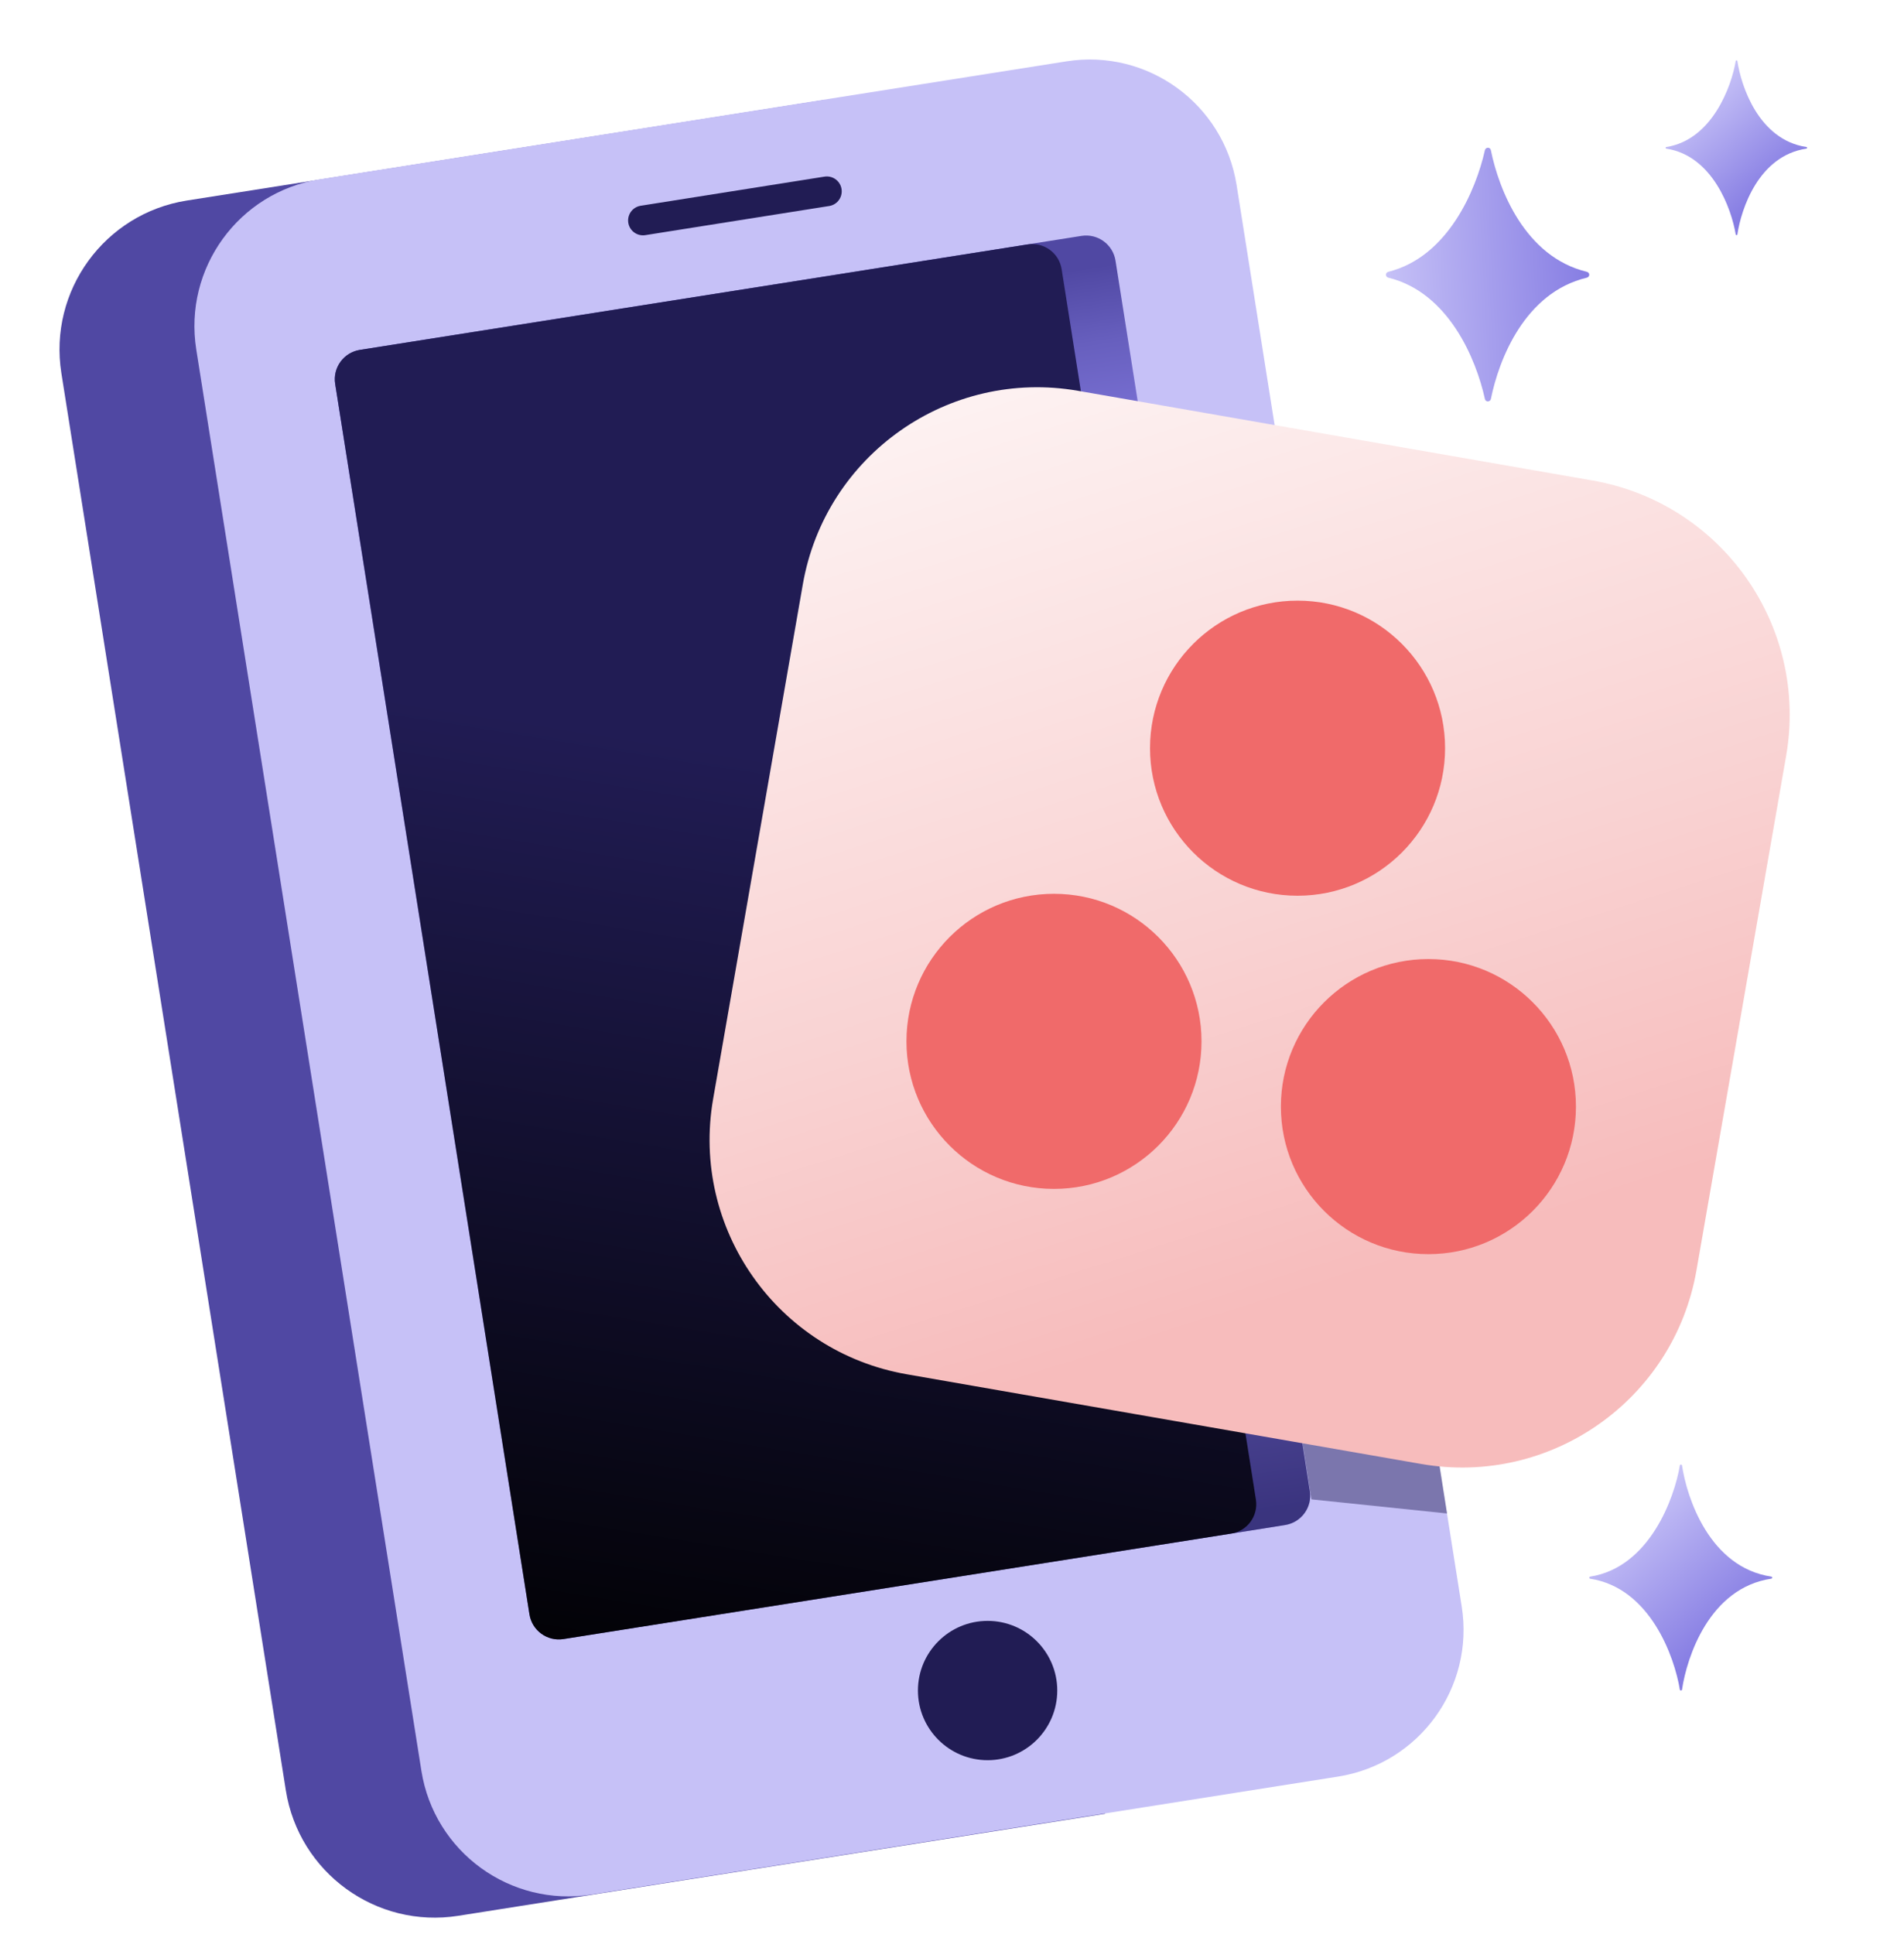
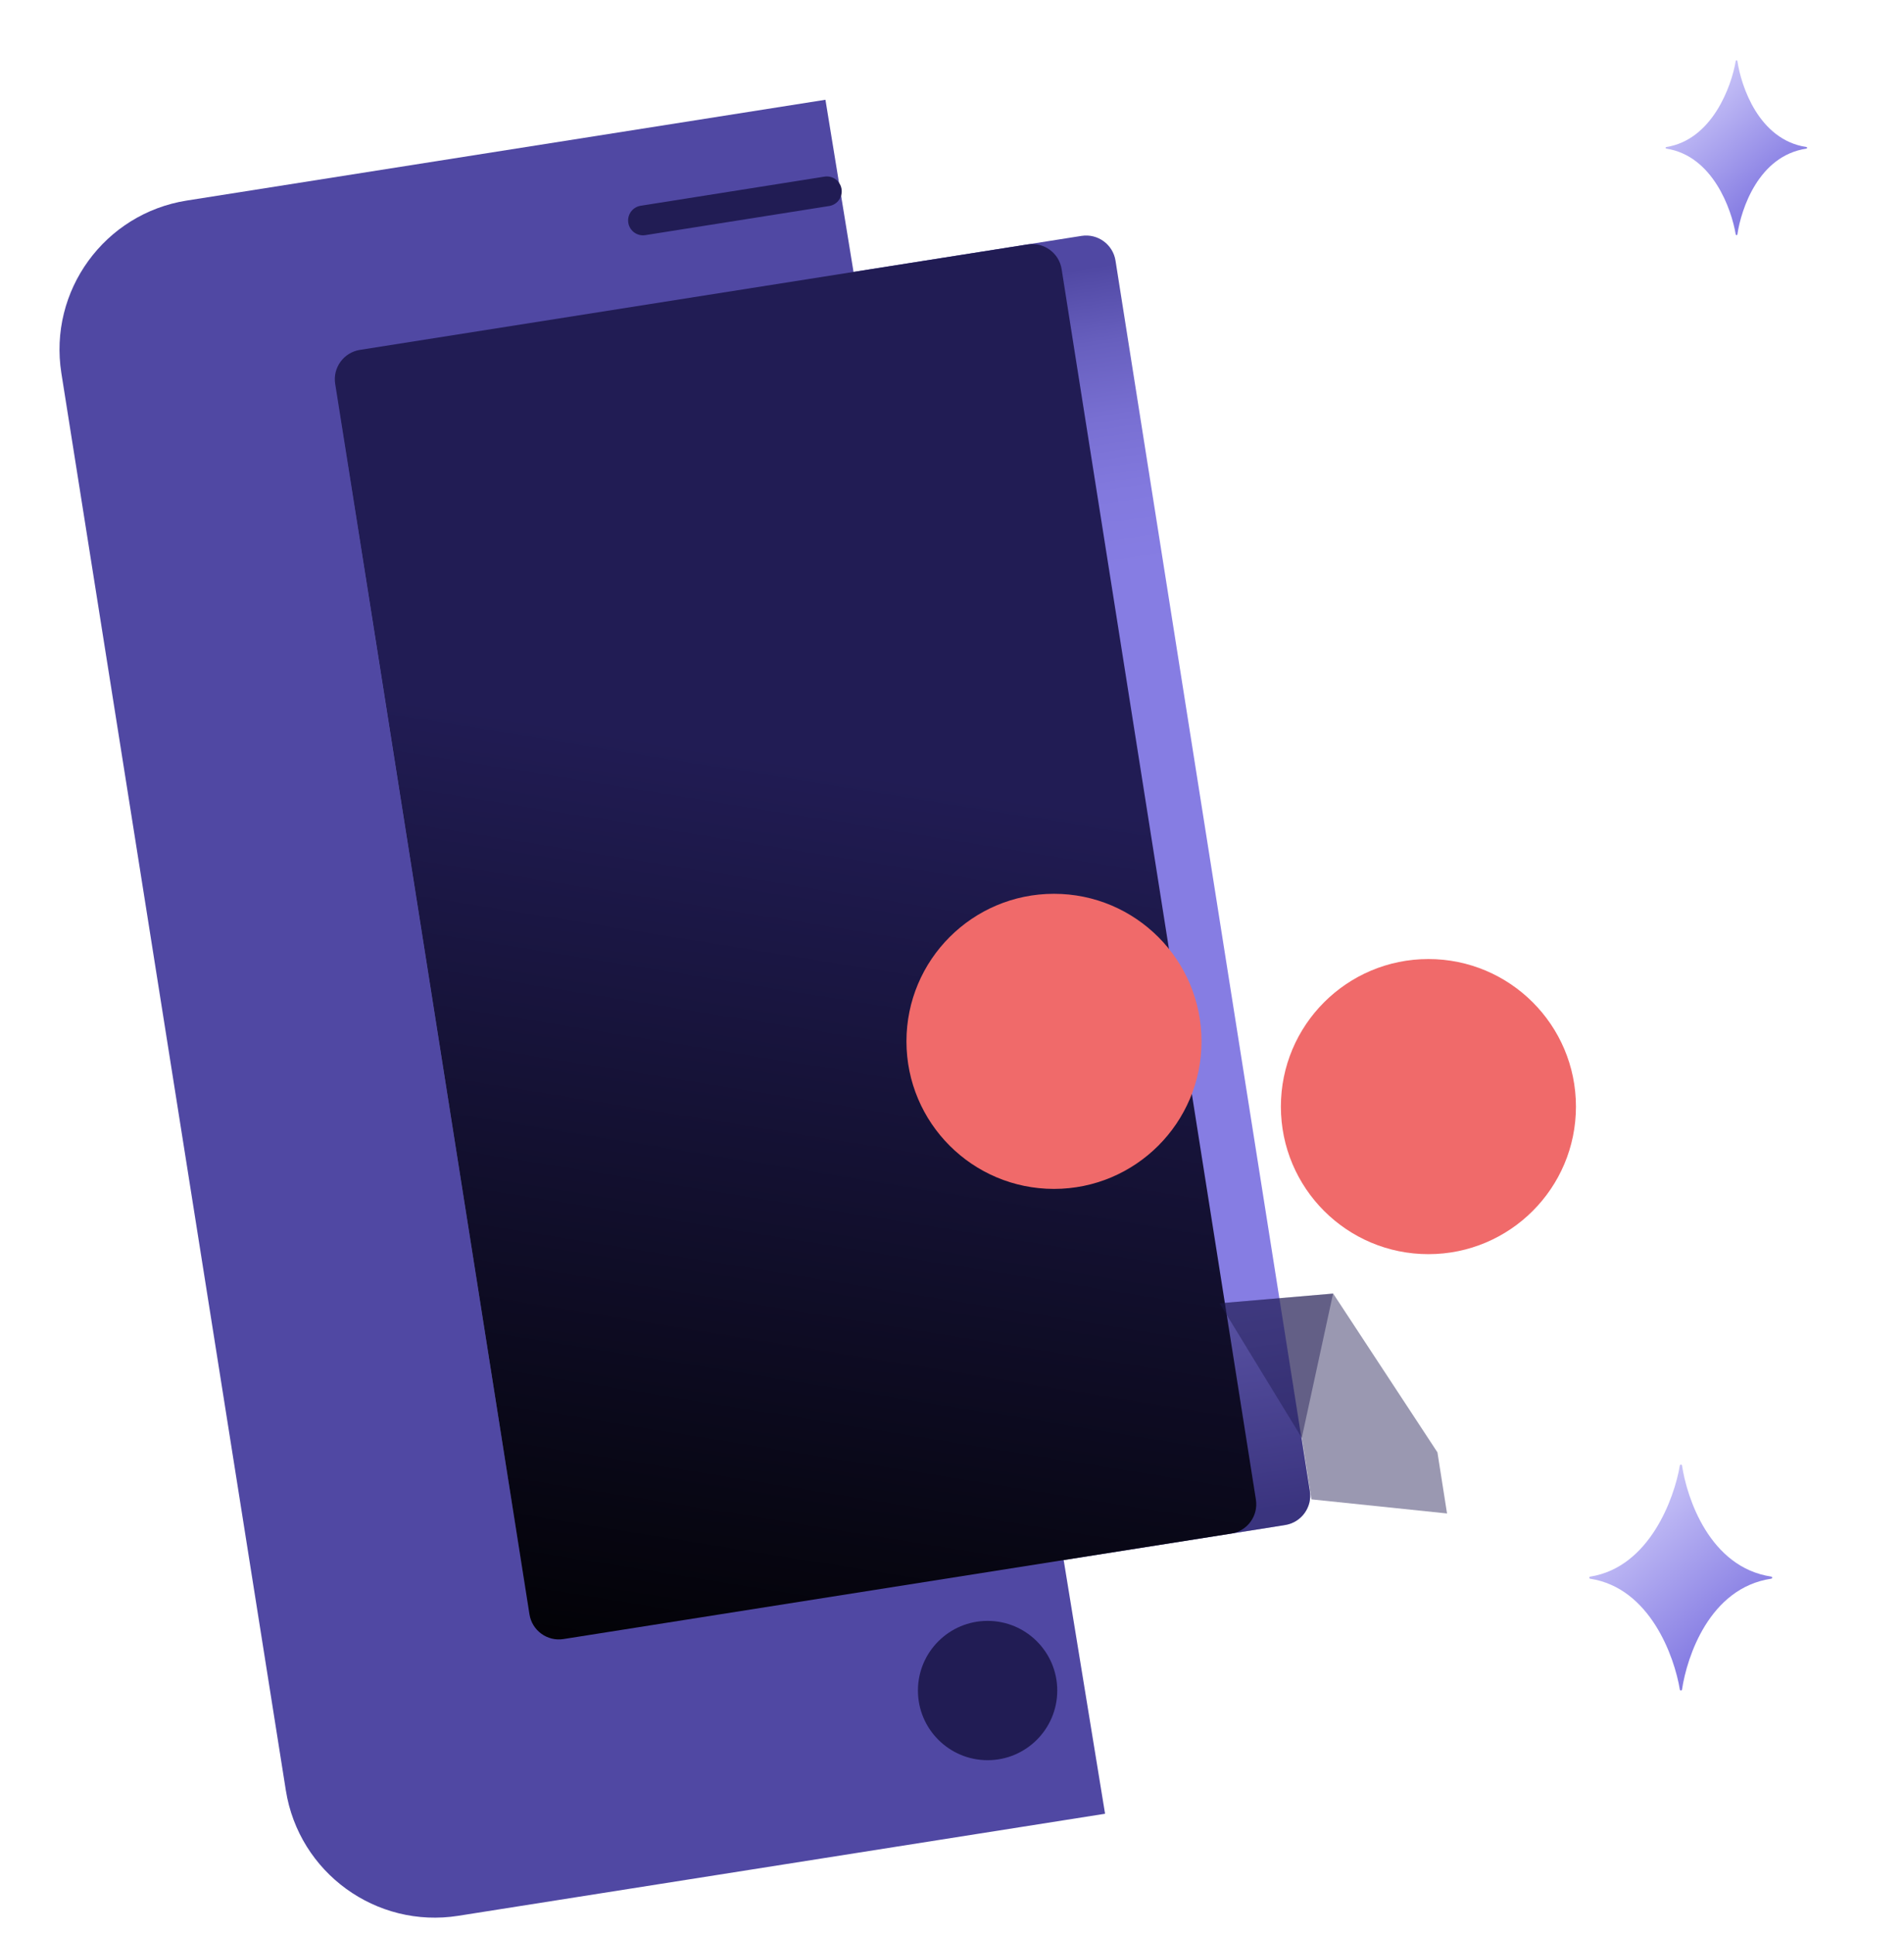
<svg xmlns="http://www.w3.org/2000/svg" width="64" height="65" viewBox="0 0 64 65" fill="none">
  <path d="M15.41 64.386L37.145 60.957L27.746 3.353L6.279 6.74C3.512 7.178 1.625 9.776 2.063 12.542L9.608 60.171C10.046 62.937 12.644 64.825 15.41 64.386Z" fill="#5048A3" />
-   <path d="M19.884 63.672L44.978 59.708C47.706 59.276 49.566 56.715 49.133 53.989L41.566 6.217C41.133 3.49 38.572 1.63 35.846 2.062L10.752 6.026C8.025 6.458 6.165 9.019 6.597 11.745L14.165 59.517C14.598 62.244 17.159 64.104 19.884 63.672Z" fill="#C6C1F7" />
  <path d="M43.196 51.255L18.941 55.086C18.395 55.172 17.883 54.8 17.797 54.254L11.265 12.903C11.179 12.358 11.552 11.845 12.097 11.759L36.353 7.928C36.898 7.842 37.41 8.215 37.496 8.759L44.027 50.11C44.114 50.655 43.742 51.169 43.196 51.255Z" fill="url(#paint0_linear_2679_56805)" />
  <path opacity="0.45" d="M44.03 50.116C44.112 50.654 43.746 51.158 43.209 51.247L42.472 51.369L41.391 51.54L40.992 43.802L44.809 43.475L43.756 48.328L44.028 50.116H44.03Z" fill="#211C54" />
  <path d="M41.383 51.542L18.941 55.086C18.395 55.172 17.883 54.8 17.797 54.254L11.267 12.903C11.18 12.358 11.553 11.845 12.098 11.759L34.542 8.215C35.087 8.129 35.599 8.501 35.685 9.046L42.215 50.398C42.301 50.944 41.929 51.456 41.383 51.542Z" fill="url(#paint1_linear_2679_56805)" />
  <path d="M33.197 59.157C34.489 59.157 35.538 58.109 35.538 56.816C35.538 55.523 34.489 54.475 33.197 54.475C31.904 54.475 30.855 55.523 30.855 56.816C30.855 58.109 31.904 59.157 33.197 59.157Z" fill="#211C54" />
  <path d="M27.793 6.43L21.613 7.409" stroke="#211C54" stroke-miterlimit="10" stroke-linecap="round" />
  <path opacity="0.45" d="M48.64 50.865L44.082 50.391L43.761 48.328L40.996 43.802L44.813 43.475L48.317 48.81L48.64 50.865Z" fill="#211C54" />
-   <path d="M26.985 19.642L23.971 36.932C23.213 41.285 26.126 45.428 30.479 46.187L47.769 49.201C52.122 49.96 56.265 47.046 57.024 42.694L60.038 25.404C60.797 21.051 57.883 16.907 53.531 16.149L36.24 13.135C31.888 12.376 27.744 15.289 26.985 19.642Z" fill="url(#paint2_linear_2679_56805)" />
  <path d="M48.014 42.15C50.752 42.15 52.973 39.93 52.973 37.191C52.973 34.453 50.752 32.232 48.014 32.232C45.275 32.232 43.055 34.453 43.055 37.191C43.055 39.93 45.275 42.15 48.014 42.15Z" fill="#F06A6A" />
  <path d="M35.428 39.957C38.166 39.957 40.387 37.737 40.387 34.998C40.387 32.26 38.166 30.039 35.428 30.039C32.689 30.039 30.469 32.26 30.469 34.998C30.469 37.737 32.689 39.957 35.428 39.957Z" fill="#F06A6A" />
-   <path d="M43.615 30.104C46.354 30.104 48.574 27.884 48.574 25.145C48.574 22.407 46.354 20.186 43.615 20.186C40.877 20.186 38.656 22.407 38.656 25.145C38.656 27.884 40.877 30.104 43.615 30.104Z" fill="#F06A6A" />
  <g filter="url(#filter0_f_2679_56805)">
    <path d="M58.4 7.876C58.525 7.031 59.109 5.236 60.719 4.995C60.751 4.99 60.751 4.945 60.719 4.941C59.117 4.698 58.525 2.895 58.4 2.053C58.395 2.019 58.349 2.019 58.343 2.053C58.203 2.894 57.556 4.698 56.011 4.941C55.98 4.946 55.98 4.99 56.011 4.995C57.572 5.235 58.203 7.032 58.343 7.877C58.349 7.911 58.395 7.911 58.401 7.877L58.4 7.876Z" fill="url(#paint3_linear_2679_56805)" />
  </g>
  <g filter="url(#filter1_f_2679_56805)">
    <path d="M56.539 56.782C56.701 55.69 57.457 53.369 59.538 53.057C59.579 53.051 59.578 52.993 59.538 52.987C57.465 52.673 56.701 50.342 56.539 49.254C56.532 49.21 56.473 49.21 56.465 49.254C56.284 50.341 55.449 52.673 53.452 52.988C53.412 52.994 53.412 53.052 53.452 53.058C55.47 53.369 56.286 55.691 56.465 56.783C56.472 56.827 56.533 56.825 56.539 56.782Z" fill="url(#paint4_linear_2679_56805)" />
  </g>
  <g filter="url(#filter2_f_2679_56805)">
-     <path d="M50.115 13.404C50.382 12.08 51.254 9.83 53.336 9.333C53.448 9.306 53.448 9.161 53.336 9.134C51.259 8.633 50.38 6.367 50.113 5.047C50.091 4.936 49.937 4.939 49.912 5.049C49.618 6.369 48.677 8.632 46.669 9.134C46.558 9.162 46.558 9.306 46.669 9.333C48.699 9.829 49.624 12.087 49.913 13.411C49.937 13.522 50.093 13.516 50.115 13.404Z" fill="url(#paint5_linear_2679_56805)" />
-   </g>
+     </g>
  <defs>
    <filter id="filter0_f_2679_56805" x="53.988" y="0.028" width="8.754" height="9.875" filterUnits="userSpaceOnUse" color-interpolation-filters="sRGB">
      <feFlood flood-opacity="0" result="BackgroundImageFix" />
      <feBlend mode="normal" in="SourceGraphic" in2="BackgroundImageFix" result="shape" />
      <feGaussianBlur stdDeviation="1" result="effect1_foregroundBlur_2679_56805" />
    </filter>
    <filter id="filter1_f_2679_56805" x="51.422" y="47.221" width="10.145" height="11.594" filterUnits="userSpaceOnUse" color-interpolation-filters="sRGB">
      <feFlood flood-opacity="0" result="BackgroundImageFix" />
      <feBlend mode="normal" in="SourceGraphic" in2="BackgroundImageFix" result="shape" />
      <feGaussianBlur stdDeviation="1" result="effect1_foregroundBlur_2679_56805" />
    </filter>
    <filter id="filter2_f_2679_56805" x="44.586" y="2.965" width="10.836" height="12.526" filterUnits="userSpaceOnUse" color-interpolation-filters="sRGB">
      <feFlood flood-opacity="0" result="BackgroundImageFix" />
      <feBlend mode="normal" in="SourceGraphic" in2="BackgroundImageFix" result="shape" />
      <feGaussianBlur stdDeviation="1" result="effect1_foregroundBlur_2679_56805" />
    </filter>
    <linearGradient id="paint0_linear_2679_56805" x1="24.504" y1="9.959" x2="30.719" y2="52.559" gradientUnits="userSpaceOnUse">
      <stop offset="0.018" stop-color="#5048A3" />
      <stop offset="0.077" stop-color="#675FBE" />
      <stop offset="0.136" stop-color="#786FD2" />
      <stop offset="0.195" stop-color="#8279DE" />
      <stop offset="0.254" stop-color="#867DE3" />
      <stop offset="0.843" stop-color="#867DE3" />
      <stop offset="1" stop-color="#5048A3" />
    </linearGradient>
    <linearGradient id="paint1_linear_2679_56805" x1="22.456" y1="58.246" x2="28.959" y2="17.883" gradientUnits="userSpaceOnUse">
      <stop />
      <stop offset="0.805" stop-color="#211C54" />
    </linearGradient>
    <linearGradient id="paint2_linear_2679_56805" x1="32.455" y1="1.222" x2="49.883" y2="55.874" gradientUnits="userSpaceOnUse">
      <stop stop-color="white" />
      <stop offset="0.195" stop-color="#FDF2F2" />
      <stop offset="0.549" stop-color="#F9D2D2" />
      <stop offset="0.763" stop-color="#F7BCBC" />
    </linearGradient>
    <linearGradient id="paint3_linear_2679_56805" x1="56.957" y1="3.367" x2="59.587" y2="6.342" gradientUnits="userSpaceOnUse">
      <stop stop-color="#C6C1F7" />
      <stop offset="1" stop-color="#867DE3" />
    </linearGradient>
    <linearGradient id="paint4_linear_2679_56805" x1="54.673" y1="50.953" x2="58.074" y2="54.798" gradientUnits="userSpaceOnUse">
      <stop stop-color="#C6C1F7" />
      <stop offset="1" stop-color="#867DE3" />
    </linearGradient>
    <linearGradient id="paint5_linear_2679_56805" x1="46.596" y1="9.408" x2="53.411" y2="9.048" gradientUnits="userSpaceOnUse">
      <stop stop-color="#C6C1F7" />
      <stop offset="1" stop-color="#867DE3" />
    </linearGradient>
  </defs>
</svg>